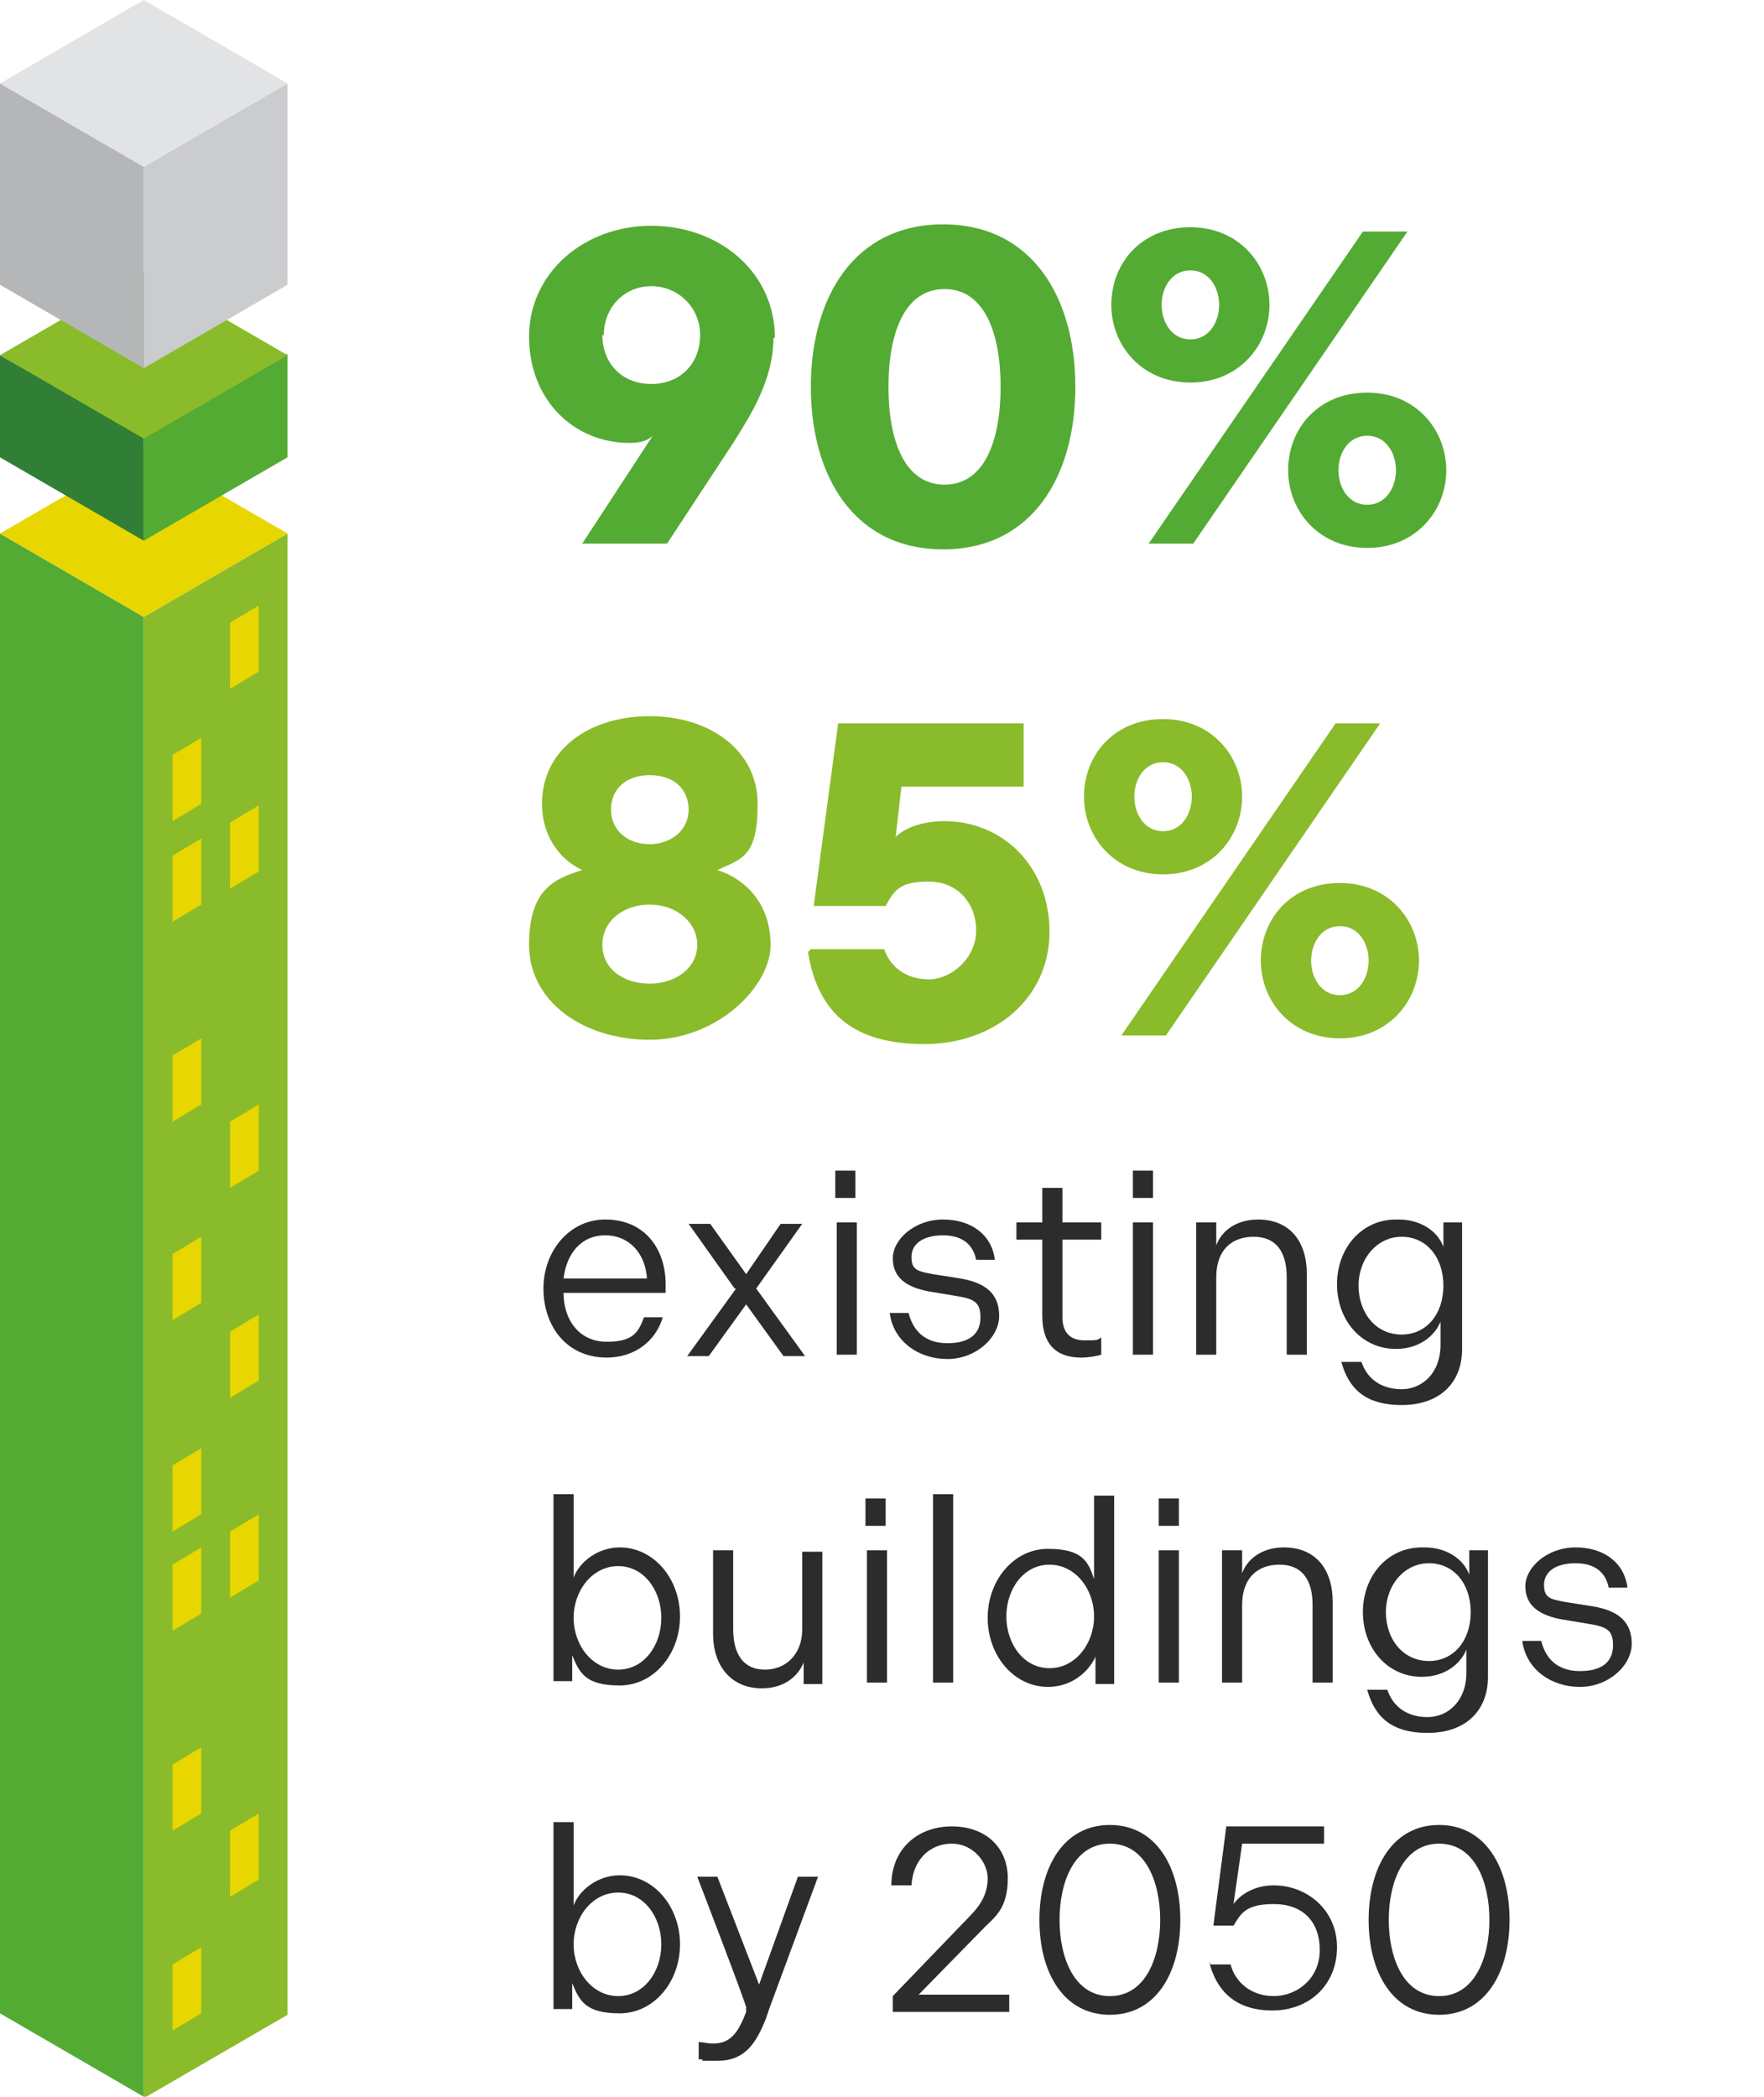
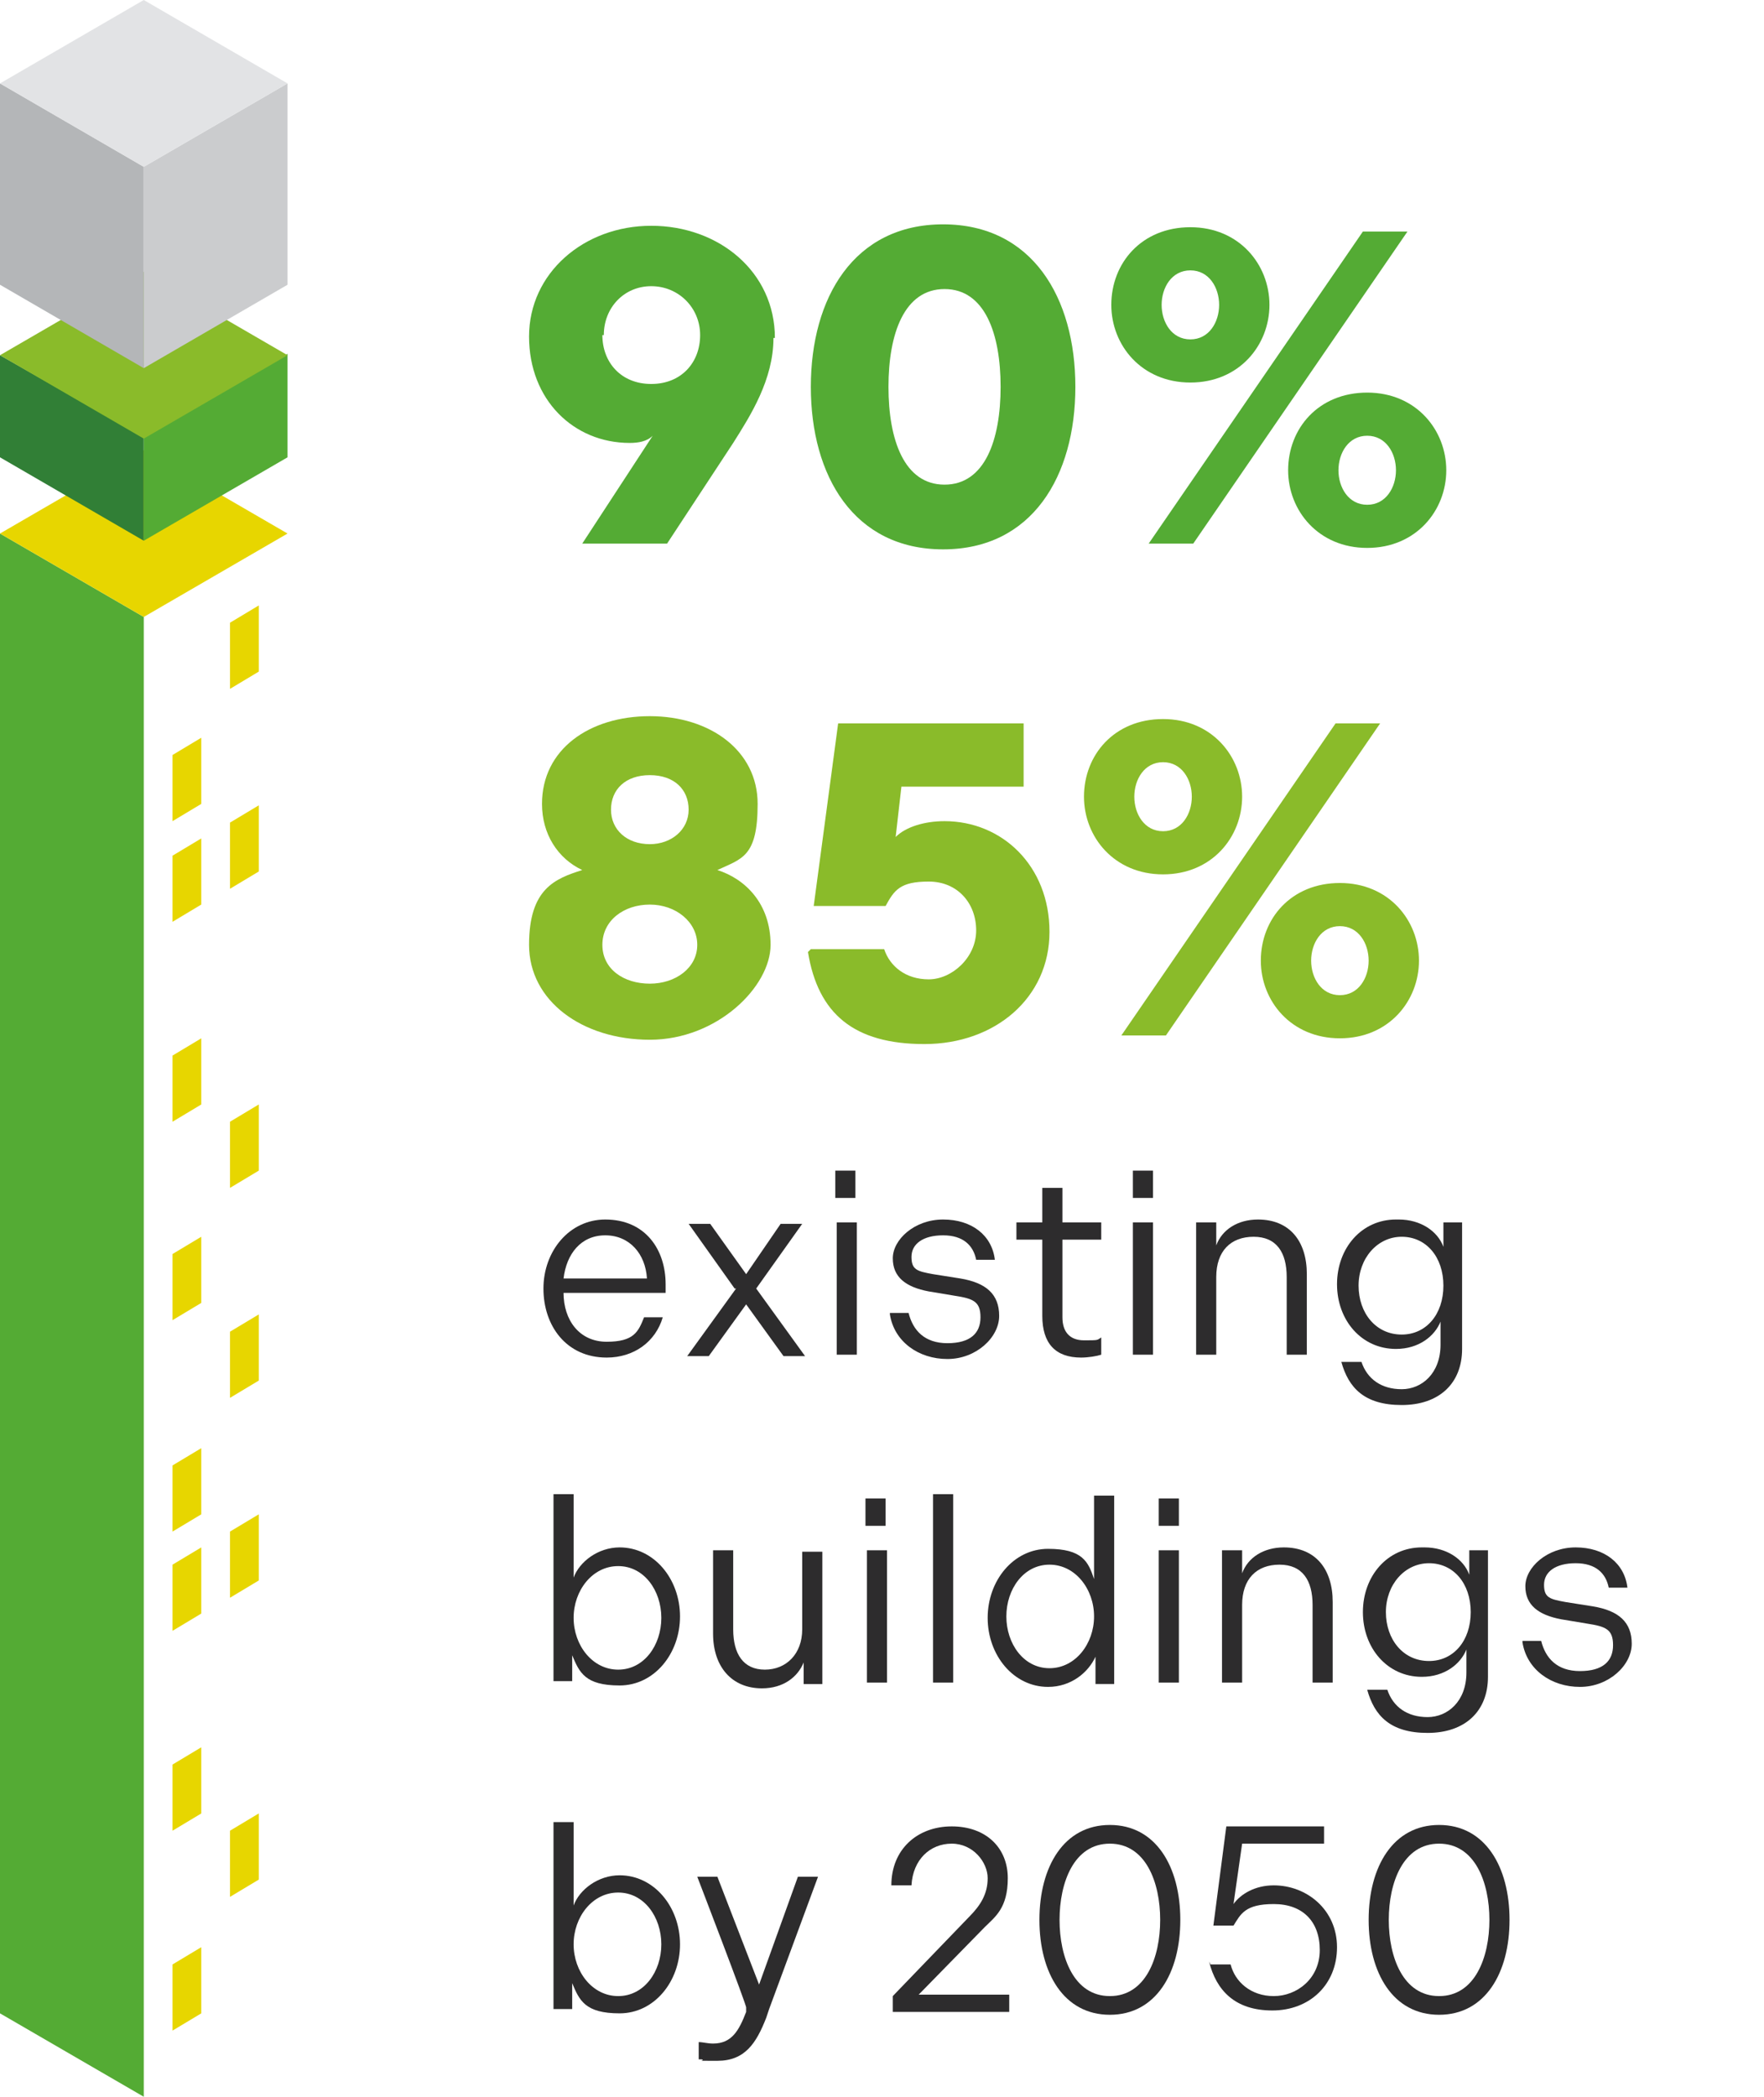
<svg xmlns="http://www.w3.org/2000/svg" id="Calque_1" version="1.1" viewBox="0 0 122.7 145.8">
  <defs>
    <style>
      .st0 {
        fill: none;
      }

      .st1 {
        fill: #cbccce;
      }

      .st2 {
        fill: #e2e3e5;
      }

      .st3 {
        fill: #2d2c2d;
      }

      .st4 {
        fill: #317f36;
      }

      .st5 {
        isolation: isolate;
      }

      .st6 {
        fill: #8abb2a;
      }

      .st7 {
        fill: #b4b6b8;
      }

      .st8 {
        fill: #54ab34;
      }

      .st9 {
        clip-path: url(#clippath);
      }

      .st10 {
        fill: #e7d600;
      }
    </style>
    <clipPath id="clippath">
      <rect class="st0" width="122.7" height="145.8" />
    </clipPath>
  </defs>
  <g id="Groupe_118">
    <path id="Tracé_357" class="st8" d="M0,140l10,5.8V42.9L0,37.1v103Z" />
-     <path id="Tracé_358" class="st6" d="M10,42.9v103l10-5.8V37.1l-10,5.8Z" />
    <path id="Tracé_359" class="st10" d="M0,37.1l10,5.8,10-5.8-10-5.8L0,37.1Z" />
    <path id="Tracé_360" class="st10" d="M12,101.9v4.6l2-1.2v-4.6l-2,1.2Z" />
    <path id="Tracé_361" class="st10" d="M16,92.6v4.6l2-1.2v-4.6l-2,1.2Z" />
    <path id="Tracé_362" class="st10" d="M12,108.8v4.6l2-1.2v-4.6l-2,1.2Z" />
    <path id="Tracé_363" class="st10" d="M16,106.5v4.6l2-1.2v-4.6l-2,1.2Z" />
    <path id="Tracé_364" class="st10" d="M12,122.7v4.6l2-1.2v-4.6l-2,1.2Z" />
    <path id="Tracé_365" class="st10" d="M16,127.3v4.6l2-1.2v-4.6l-2,1.2Z" />
    <path id="Tracé_366" class="st10" d="M12,136.6v4.6l2-1.2v-4.6l-2,1.2Z" />
    <path id="Tracé_367" class="st10" d="M12,52.5v4.6l2-1.2v-4.6l-2,1.2Z" />
    <path id="Tracé_368" class="st10" d="M16,43.3v4.6l2-1.2v-4.6l-2,1.2Z" />
    <path id="Tracé_369" class="st10" d="M12,59.5v4.6l2-1.2v-4.6l-2,1.2Z" />
    <path id="Tracé_370" class="st10" d="M16,57.2v4.6l2-1.2v-4.6l-2,1.2Z" />
    <path id="Tracé_371" class="st10" d="M12,73.4v4.6l2-1.2v-4.6l-2,1.2Z" />
    <path id="Tracé_372" class="st10" d="M16,78v4.6l2-1.2v-4.6l-2,1.2Z" />
    <path id="Tracé_373" class="st10" d="M12,87.2v4.6l2-1.2v-4.6l-2,1.2Z" />
    <path id="Tracé_374" class="st4" d="M0,31.8l10,5.8v-7.2L0,24.7v7.2Z" />
    <path id="Tracé_375" class="st8" d="M10,30.4l10-5.8v7.2l-10,5.8v-7.2Z" />
    <path id="Tracé_376" class="st6" d="M0,24.7l10,5.8,10-5.8-10-5.8L0,24.7Z" />
    <path id="Tracé_377" class="st7" d="M0,19.8l10,5.8v-14L0,5.8v14Z" />
    <path id="Tracé_378" class="st1" d="M10,11.6l10-5.8v14l-10,5.8v-14Z" />
    <path id="Tracé_379" class="st2" d="M10,0L0,5.8l10,5.8,10-5.8L10,0Z" />
    <g class="st5">
      <g class="st5">
        <path class="st6" d="M40.5,60.5c-1.7-.8-2.8-2.5-2.8-4.6,0-3.8,3.3-6.1,7.5-6.1s7.5,2.4,7.5,6.1-1.1,3.8-2.8,4.6c1.9.6,3.7,2.3,3.7,5.2s-3.7,6.6-8.4,6.6-8.4-2.7-8.4-6.6,1.8-4.6,3.7-5.2ZM45.2,68.4c1.8,0,3.3-1.1,3.3-2.7s-1.5-2.8-3.3-2.8-3.3,1.1-3.3,2.8,1.5,2.7,3.3,2.7ZM45.2,58.7c1.5,0,2.7-1,2.7-2.4s-1-2.4-2.7-2.4-2.7,1-2.7,2.4,1.1,2.4,2.7,2.4Z" />
      </g>
      <g class="st5">
        <path class="st6" d="M56.4,66h5.1c.4,1.2,1.5,2.1,3.1,2.1s3.3-1.5,3.3-3.4-1.3-3.4-3.3-3.4-2.4.6-3,1.7h-5l1.7-12.7h12.9v4.4h-8.5l-.4,3.5c.7-.7,2-1.1,3.4-1.1,4,0,7.3,3.1,7.3,7.7s-3.8,7.8-8.7,7.8-7.4-2.1-8.1-6.4Z" />
      </g>
      <g class="st5">
        <path class="st6" d="M75.4,55.4c0-2.9,2.1-5.4,5.5-5.4s5.5,2.6,5.5,5.4-2.1,5.4-5.5,5.4-5.5-2.6-5.5-5.4ZM92.9,50.3h3.1l-14.9,21.7h-3.1l14.9-21.7ZM82.9,55.4c0-1.2-.7-2.4-2-2.4s-2,1.2-2,2.4.7,2.4,2,2.4,2-1.2,2-2.4ZM87.7,66.8c0-2.9,2.1-5.4,5.5-5.4s5.5,2.6,5.5,5.4-2.1,5.4-5.5,5.4-5.5-2.6-5.5-5.4ZM95.2,66.8c0-1.2-.7-2.4-2-2.4s-2,1.2-2,2.4.7,2.4,2,2.4,2-1.2,2-2.4Z" />
      </g>
    </g>
    <g id="existing_" class="st5">
      <g class="st5">
        <path class="st3" d="M42.1,84.8c2.8,0,4.2,2.1,4.2,4.5v.6h-7.1c0,1.9,1.1,3.4,3,3.4s2.2-.7,2.6-1.7h1.3c-.5,1.7-2,2.8-3.9,2.8-2.8,0-4.4-2.2-4.4-4.8s1.8-4.8,4.3-4.8ZM45,88.9c-.1-1.7-1.2-3-2.9-3s-2.7,1.3-2.9,3h5.8Z" />
      </g>
      <g class="st5">
        <path class="st3" d="M51.1,89.6l-3.2-4.5h1.5l2.5,3.5,2.4-3.5h1.5l-3.2,4.5,3.4,4.7h-1.5l-2.6-3.6-2.6,3.6h-1.5l3.4-4.7Z" />
        <path class="st3" d="M58.1,81.4h1.4v1.9h-1.4v-1.9ZM58.2,85h1.4v9.2h-1.4v-9.2Z" />
      </g>
      <g class="st5">
        <path class="st3" d="M61.9,91.3h1.3c.3,1.2,1.1,2.1,2.7,2.1s2.3-.7,2.3-1.8-.5-1.3-1.8-1.5l-1.8-.3c-1.6-.3-2.5-1-2.5-2.3s1.5-2.7,3.5-2.7,3.4,1.1,3.6,2.8h-1.3c-.2-1-.9-1.7-2.3-1.7s-2.2.6-2.2,1.5.4,1,1.5,1.2l1.9.3c1.8.3,2.7,1.1,2.7,2.6s-1.6,3-3.6,3-3.7-1.2-4-3.1Z" />
      </g>
      <g class="st5">
        <path class="st3" d="M72.5,91.5v-5.3h-1.8v-1.2h1.8v-2.4h1.4v2.4h2.7v1.2h-2.7v5.4c0,1,.5,1.6,1.5,1.6s.9,0,1.2-.2v1.2c-.3.1-.9.2-1.4.2-1.8,0-2.7-1-2.7-2.9Z" />
        <path class="st3" d="M78.8,81.4h1.4v1.9h-1.4v-1.9ZM78.8,85h1.4v9.2h-1.4v-9.2Z" />
        <path class="st3" d="M83.3,85h1.3v1.6c.4-1.1,1.5-1.8,2.9-1.8,2.2,0,3.4,1.5,3.4,3.8v5.6h-1.4v-5.4c0-1.7-.7-2.8-2.3-2.8s-2.6,1-2.6,2.8v5.4h-1.4v-9.2Z" />
        <path class="st3" d="M97.3,84.8c1.5,0,2.7.8,3.1,1.9v-1.7h1.3v8.8c0,2.4-1.6,3.9-4.2,3.9s-3.7-1.2-4.2-3h1.4c.4,1.2,1.4,1.9,2.8,1.9s2.7-1.1,2.7-3.1v-1.6c-.4,1-1.5,1.9-3.1,1.9-2.4,0-4.1-2-4.1-4.5s1.7-4.5,4.1-4.5ZM97.5,92.8c1.7,0,2.9-1.4,2.9-3.4s-1.2-3.4-2.9-3.4-3,1.5-3,3.4,1.2,3.4,3,3.4Z" />
      </g>
    </g>
    <g id="Groupe_117">
      <g class="st9">
        <g id="Groupe_116">
          <g id="buildings_" class="st5">
            <g class="st5">
              <path class="st3" d="M38.5,103.9h1.4v5.8c.4-1.1,1.7-2.1,3.2-2.1,2.4,0,4.2,2.2,4.2,4.8s-1.8,4.8-4.2,4.8-2.8-.9-3.3-2.1v1.8h-1.3v-13.1ZM43,116.1c1.8,0,3-1.7,3-3.6s-1.2-3.6-3-3.6-3.1,1.7-3.1,3.6,1.3,3.6,3.1,3.6Z" />
              <path class="st3" d="M49.6,107.8h1.4v5.5c0,1.7.7,2.8,2.2,2.8s2.6-1.1,2.6-2.8v-5.4h1.4v9.2h-1.3v-1.5c-.4,1-1.4,1.8-2.9,1.8-2.1,0-3.4-1.5-3.4-3.8v-5.6Z" />
              <path class="st3" d="M60.2,104.2h1.4v1.9h-1.4v-1.9ZM60.3,107.8h1.4v9.2h-1.4v-9.2Z" />
              <path class="st3" d="M64.9,103.9h1.4v13.1h-1.4v-13.1Z" />
              <path class="st3" d="M76.2,117v-1.8c-.5,1.1-1.7,2.1-3.3,2.1-2.4,0-4.2-2.2-4.2-4.8s1.8-4.8,4.2-4.8,2.8.9,3.2,2.1v-5.8h1.4v13.1h-1.3ZM73,108.8c-1.8,0-3,1.7-3,3.6s1.2,3.6,3,3.6,3.1-1.7,3.1-3.6-1.3-3.6-3.1-3.6Z" />
              <path class="st3" d="M80.6,104.2h1.4v1.9h-1.4v-1.9ZM80.6,107.8h1.4v9.2h-1.4v-9.2Z" />
              <path class="st3" d="M85.1,107.8h1.3v1.6c.4-1.1,1.5-1.8,2.9-1.8,2.2,0,3.4,1.5,3.4,3.8v5.6h-1.4v-5.4c0-1.7-.7-2.8-2.3-2.8s-2.6,1-2.6,2.8v5.4h-1.4v-9.2Z" />
              <path class="st3" d="M99.1,107.6c1.5,0,2.7.8,3.1,1.9v-1.7h1.3v8.8c0,2.4-1.6,3.9-4.2,3.9s-3.7-1.2-4.2-3h1.4c.4,1.2,1.4,1.9,2.8,1.9s2.7-1.1,2.7-3.1v-1.6c-.4,1-1.5,1.9-3.1,1.9-2.4,0-4.1-2-4.1-4.5s1.7-4.5,4.1-4.5ZM99.4,115.5c1.7,0,2.9-1.4,2.9-3.4s-1.2-3.4-2.9-3.4-3,1.5-3,3.4,1.2,3.4,3,3.4Z" />
              <path class="st3" d="M105.9,114.1h1.3c.3,1.2,1.1,2.1,2.7,2.1s2.3-.7,2.3-1.8-.5-1.3-1.8-1.5l-1.8-.3c-1.6-.3-2.5-1-2.5-2.3s1.5-2.7,3.5-2.7,3.4,1.1,3.6,2.8h-1.3c-.2-1-.9-1.7-2.3-1.7s-2.2.6-2.2,1.5.4,1,1.5,1.2l1.9.3c1.8.3,2.7,1.1,2.7,2.6s-1.6,3-3.6,3-3.7-1.2-4-3.1Z" />
            </g>
          </g>
          <g id="by_2050" class="st5">
            <g class="st5">
              <path class="st3" d="M38.5,126.7h1.4v5.8c.4-1.1,1.7-2.1,3.2-2.1,2.4,0,4.2,2.2,4.2,4.8s-1.8,4.8-4.2,4.8-2.8-.9-3.3-2.1v1.8h-1.3v-13.1ZM43,138.8c1.8,0,3-1.7,3-3.6s-1.2-3.6-3-3.6-3.1,1.7-3.1,3.6,1.3,3.6,3.1,3.6Z" />
            </g>
            <g class="st5">
              <path class="st3" d="M48.6,143.2v-1.2c.3,0,.6.1,1,.1,1.3,0,1.8-.9,2.3-2.2v-.3c.1,0-3.4-9.1-3.4-9.1h1.4l2.9,7.5,2.7-7.5h1.4l-3.4,9.2-.2.6c-.7,1.8-1.5,3-3.4,3s-.7,0-1.1-.1Z" />
              <path class="st3" d="M62.1,138.8l5.3-5.5c.8-.8,1.3-1.6,1.3-2.7s-1-2.4-2.5-2.4-2.7,1.1-2.8,2.9h-1.4c0-2.5,1.8-4.1,4.2-4.1s3.9,1.5,3.9,3.6-.9,2.7-1.6,3.4l-4.6,4.7h6.3v1.2h-8.1v-1Z" />
              <path class="st3" d="M72.3,133.5c0-3.7,1.7-6.6,4.9-6.6s4.9,2.9,4.9,6.6-1.7,6.6-4.9,6.6-4.9-2.9-4.9-6.6ZM80.7,133.5c0-2.6-1-5.3-3.5-5.3s-3.5,2.7-3.5,5.3,1,5.3,3.5,5.3,3.5-2.7,3.5-5.3Z" />
              <path class="st3" d="M84.2,136.6h1.4c.3,1.2,1.4,2.2,3,2.2s3.2-1.2,3.2-3.2-1.2-3.2-3.2-3.2-2.3.7-2.8,1.5h-1.4l.9-6.9h6.8v1.2h-5.7l-.6,4.2c.5-.7,1.5-1.3,2.8-1.3,2.3,0,4.4,1.7,4.4,4.3s-1.9,4.4-4.5,4.4-3.9-1.4-4.4-3.4Z" />
              <path class="st3" d="M95.2,133.5c0-3.7,1.7-6.6,4.9-6.6s4.9,2.9,4.9,6.6-1.7,6.6-4.9,6.6-4.9-2.9-4.9-6.6ZM103.6,133.5c0-2.6-1-5.3-3.5-5.3s-3.5,2.7-3.5,5.3,1,5.3,3.5,5.3,3.5-2.7,3.5-5.3Z" />
            </g>
          </g>
        </g>
      </g>
    </g>
    <g class="st5">
      <g class="st5">
        <path class="st8" d="M53.8,23.5c0,2.9-1.6,5.4-2.8,7.3l-4.6,7h-5.9l4.9-7.5c-.4.4-1,.5-1.6.5-3.9,0-7-3-7-7.4s3.8-7.7,8.5-7.7,8.6,3.2,8.6,7.8ZM41.9,23.3c0,1.9,1.3,3.4,3.4,3.4s3.4-1.5,3.4-3.4-1.5-3.4-3.4-3.4-3.3,1.5-3.3,3.4Z" />
      </g>
      <g class="st5">
        <path class="st8" d="M56.4,26.9c0-6.2,3-11.3,9.2-11.3s9.2,5.1,9.2,11.3-3,11.3-9.2,11.3-9.2-5.1-9.2-11.3ZM69.6,26.9c0-3.7-1.1-6.8-3.9-6.8s-3.9,3.1-3.9,6.8,1.1,6.8,3.9,6.8,3.9-3.1,3.9-6.8Z" />
      </g>
      <g class="st5">
        <path class="st8" d="M77.3,21.2c0-2.9,2.1-5.4,5.5-5.4s5.5,2.6,5.5,5.4-2.1,5.4-5.5,5.4-5.5-2.6-5.5-5.4ZM94.8,16.1h3.1l-14.9,21.7h-3.1l14.9-21.7ZM84.8,21.2c0-1.2-.7-2.4-2-2.4s-2,1.2-2,2.4.7,2.4,2,2.4,2-1.2,2-2.4ZM89.6,32.7c0-2.9,2.1-5.4,5.5-5.4s5.5,2.6,5.5,5.4-2.1,5.4-5.5,5.4-5.5-2.6-5.5-5.4ZM97.1,32.7c0-1.2-.7-2.4-2-2.4s-2,1.2-2,2.4.7,2.4,2,2.4,2-1.2,2-2.4Z" />
      </g>
    </g>
  </g>
</svg>